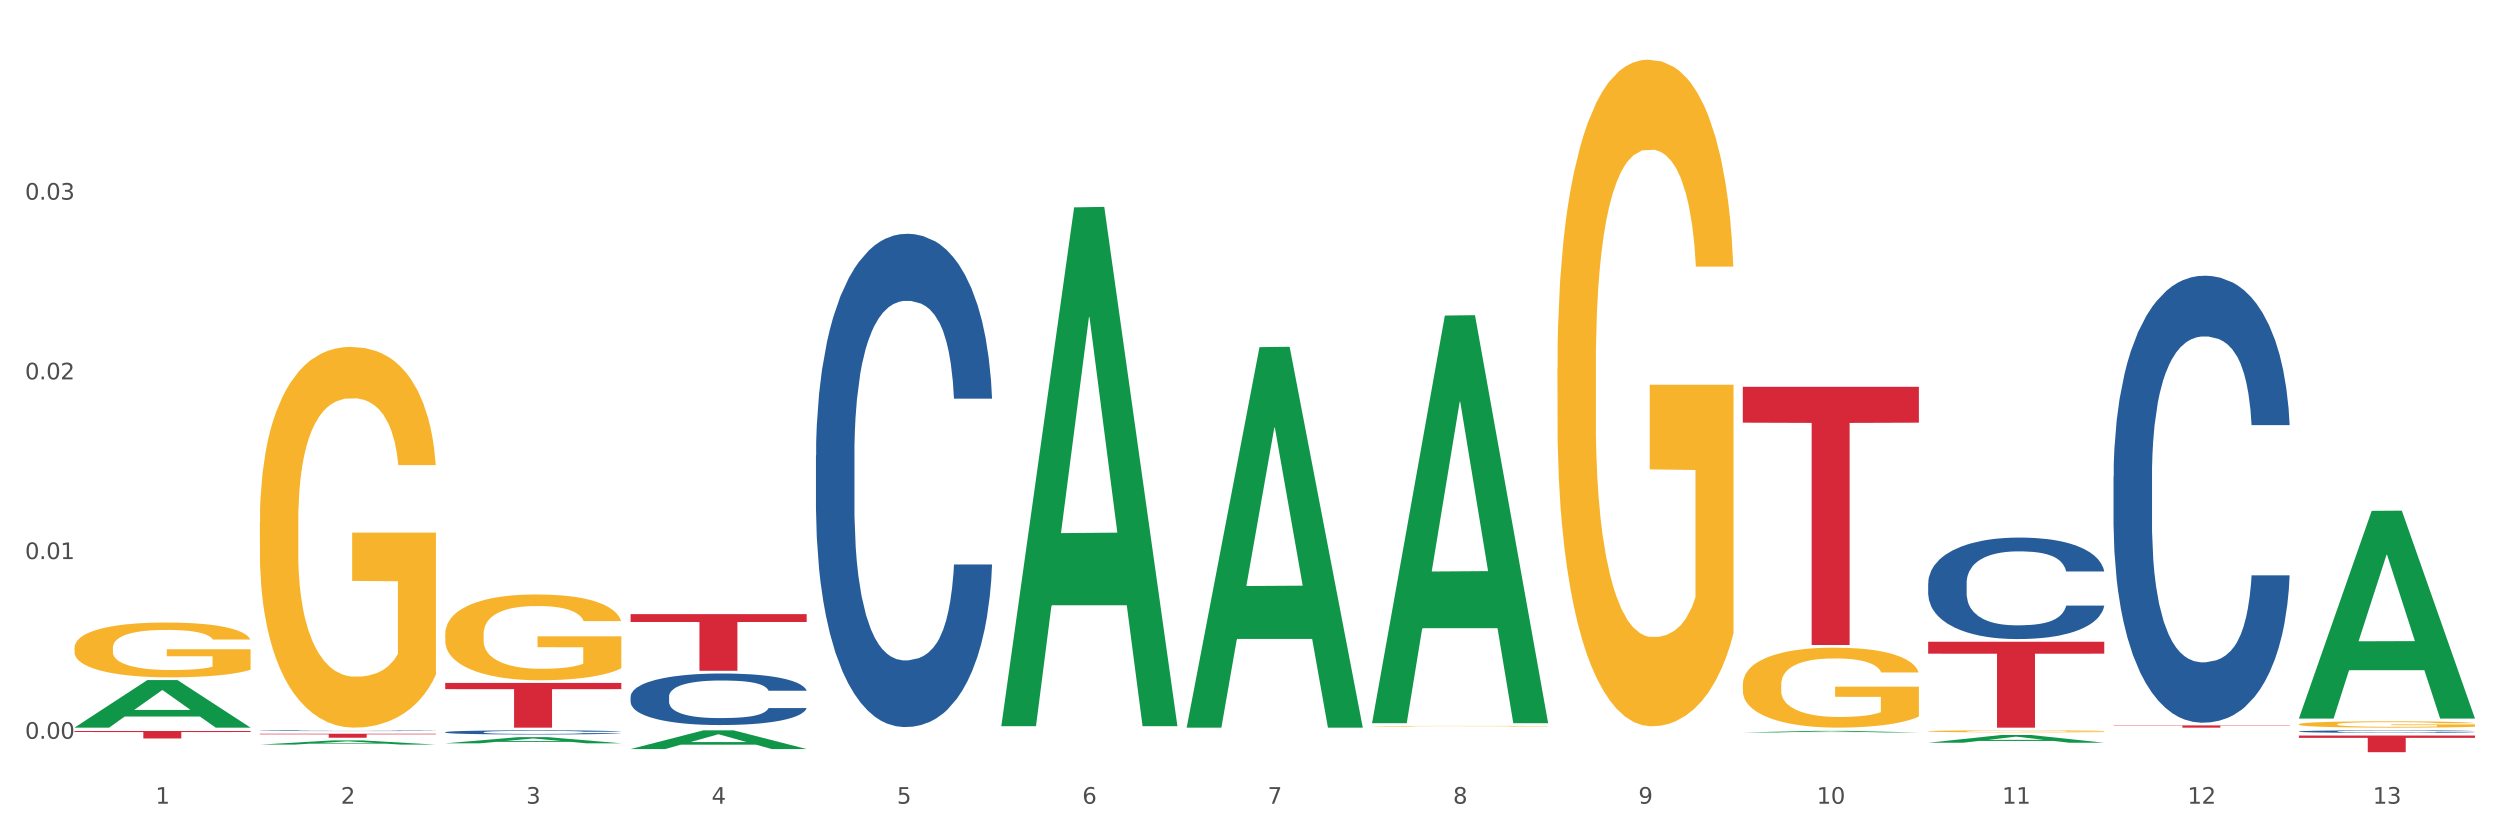
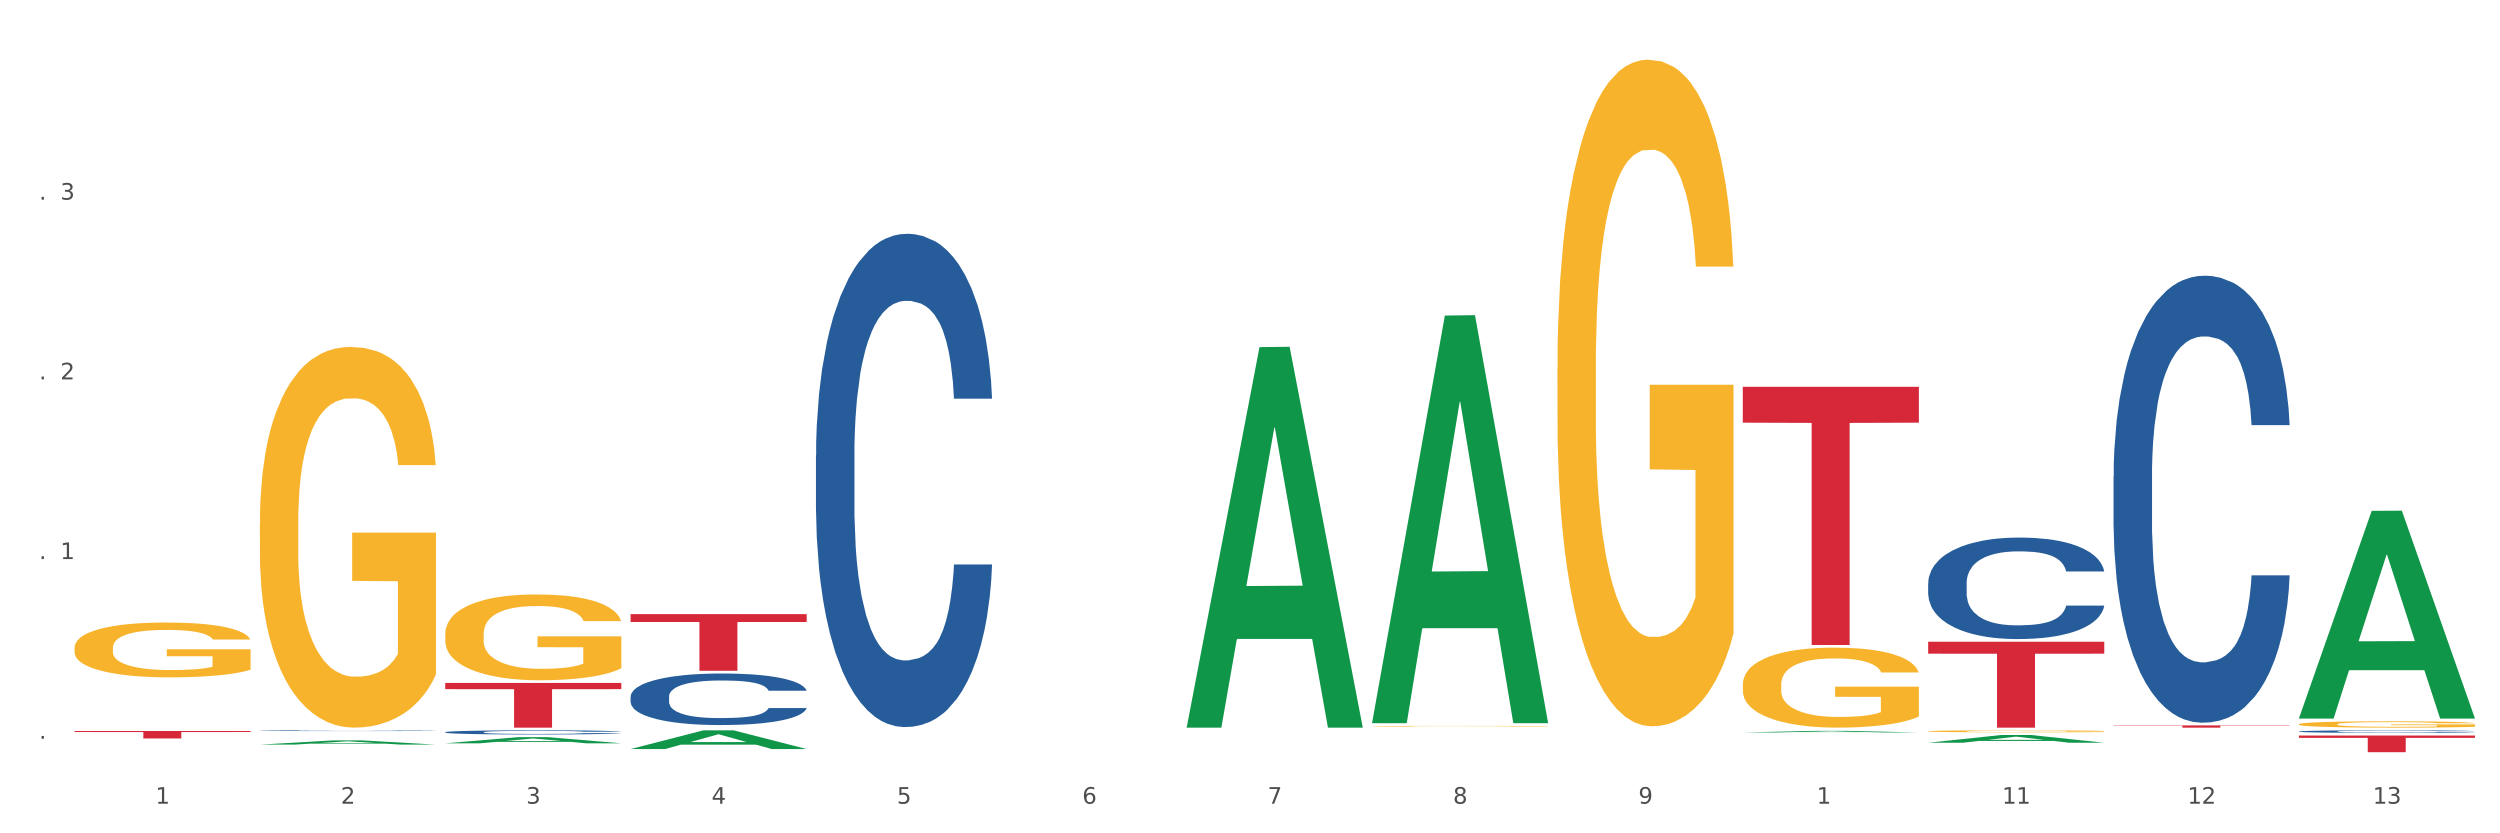
<svg xmlns="http://www.w3.org/2000/svg" xmlns:xlink="http://www.w3.org/1999/xlink" width="1080pt" height="360pt" viewBox="0 0 1080 360" version="1.1">
  <rect x="0" y="0" width="1080" height="360" fill="#333333" stroke="none" />
  <defs>
    <style type="text/css">*{stroke-linejoin: round; stroke-linecap: butt}</style>
  </defs>
  <g id="figure_1">
    <g id="patch_1">
      <path d="M 0 360  L 1080 360  L 1080 0  L 0 0  z " style="fill: #ffffff; stroke: #ffffff; stroke-linejoin: miter" />
    </g>
    <g id="axes_1">
      <g id="matplotlib.axis_1">
        <g id="xtick_1">
          <g id="text_1">
            <g style="fill: #4d4d4d" transform="translate(67.159 347.204) scale(0.096 -0.096)">
              <defs>
                <path id="DejaVuSans-31" d="M 794 531  L 1825 531  L 1825 4091  L 703 3866  L 703 4441  L 1819 4666  L 2450 4666  L 2450 531  L 3481 531  L 3481 0  L 794 0  L 794 531  z " transform="scale(0.016)" />
              </defs>
              <use xlink:href="#DejaVuSans-31" />
            </g>
          </g>
        </g>
        <g id="xtick_2">
          <g id="text_2">
            <g style="fill: #4d4d4d" transform="translate(147.238 347.204) scale(0.096 -0.096)">
              <defs>
                <path id="DejaVuSans-32" d="M 1228 531  L 3431 531  L 3431 0  L 469 0  L 469 531  Q 828 903 1448 1529  Q 2069 2156 2228 2338  Q 2531 2678 2651 2914  Q 2772 3150 2772 3378  Q 2772 3750 2511 3984  Q 2250 4219 1831 4219  Q 1534 4219 1204 4116  Q 875 4013 500 3803  L 500 4441  Q 881 4594 1212 4672  Q 1544 4750 1819 4750  Q 2544 4750 2975 4387  Q 3406 4025 3406 3419  Q 3406 3131 3298 2873  Q 3191 2616 2906 2266  Q 2828 2175 2409 1742  Q 1991 1309 1228 531  z " transform="scale(0.016)" />
              </defs>
              <use xlink:href="#DejaVuSans-32" />
            </g>
          </g>
        </g>
        <g id="xtick_3">
          <g id="text_3">
            <g style="fill: #4d4d4d" transform="translate(227.317 347.204) scale(0.096 -0.096)">
              <defs>
                <path id="DejaVuSans-33" d="M 2597 2516  Q 3050 2419 3304 2112  Q 3559 1806 3559 1356  Q 3559 666 3084 287  Q 2609 -91 1734 -91  Q 1441 -91 1130 -33  Q 819 25 488 141  L 488 750  Q 750 597 1062 519  Q 1375 441 1716 441  Q 2309 441 2620 675  Q 2931 909 2931 1356  Q 2931 1769 2642 2001  Q 2353 2234 1838 2234  L 1294 2234  L 1294 2753  L 1863 2753  Q 2328 2753 2575 2939  Q 2822 3125 2822 3475  Q 2822 3834 2567 4026  Q 2313 4219 1838 4219  Q 1578 4219 1281 4162  Q 984 4106 628 3988  L 628 4550  Q 988 4650 1302 4700  Q 1616 4750 1894 4750  Q 2613 4750 3031 4423  Q 3450 4097 3450 3541  Q 3450 3153 3228 2886  Q 3006 2619 2597 2516  z " transform="scale(0.016)" />
              </defs>
              <use xlink:href="#DejaVuSans-33" />
            </g>
          </g>
        </g>
        <g id="xtick_4">
          <g id="text_4">
            <g style="fill: #4d4d4d" transform="translate(307.396 347.204) scale(0.096 -0.096)">
              <defs>
                <path id="DejaVuSans-34" d="M 2419 4116  L 825 1625  L 2419 1625  L 2419 4116  z M 2253 4666  L 3047 4666  L 3047 1625  L 3713 1625  L 3713 1100  L 3047 1100  L 3047 0  L 2419 0  L 2419 1100  L 313 1100  L 313 1709  L 2253 4666  z " transform="scale(0.016)" />
              </defs>
              <use xlink:href="#DejaVuSans-34" />
            </g>
          </g>
        </g>
        <g id="xtick_5">
          <g id="text_5">
            <g style="fill: #4d4d4d" transform="translate(387.475 347.204) scale(0.096 -0.096)">
              <defs>
                <path id="DejaVuSans-35" d="M 691 4666  L 3169 4666  L 3169 4134  L 1269 4134  L 1269 2991  Q 1406 3038 1543 3061  Q 1681 3084 1819 3084  Q 2600 3084 3056 2656  Q 3513 2228 3513 1497  Q 3513 744 3044 326  Q 2575 -91 1722 -91  Q 1428 -91 1123 -41  Q 819 9 494 109  L 494 744  Q 775 591 1075 516  Q 1375 441 1709 441  Q 2250 441 2565 725  Q 2881 1009 2881 1497  Q 2881 1984 2565 2268  Q 2250 2553 1709 2553  Q 1456 2553 1204 2497  Q 953 2441 691 2322  L 691 4666  z " transform="scale(0.016)" />
              </defs>
              <use xlink:href="#DejaVuSans-35" />
            </g>
          </g>
        </g>
        <g id="xtick_6">
          <g id="text_6">
            <g style="fill: #4d4d4d" transform="translate(467.554 347.204) scale(0.096 -0.096)">
              <defs>
                <path id="DejaVuSans-36" d="M 2113 2584  Q 1688 2584 1439 2293  Q 1191 2003 1191 1497  Q 1191 994 1439 701  Q 1688 409 2113 409  Q 2538 409 2786 701  Q 3034 994 3034 1497  Q 3034 2003 2786 2293  Q 2538 2584 2113 2584  z M 3366 4563  L 3366 3988  Q 3128 4100 2886 4159  Q 2644 4219 2406 4219  Q 1781 4219 1451 3797  Q 1122 3375 1075 2522  Q 1259 2794 1537 2939  Q 1816 3084 2150 3084  Q 2853 3084 3261 2657  Q 3669 2231 3669 1497  Q 3669 778 3244 343  Q 2819 -91 2113 -91  Q 1303 -91 875 529  Q 447 1150 447 2328  Q 447 3434 972 4092  Q 1497 4750 2381 4750  Q 2619 4750 2861 4703  Q 3103 4656 3366 4563  z " transform="scale(0.016)" />
              </defs>
              <use xlink:href="#DejaVuSans-36" />
            </g>
          </g>
        </g>
        <g id="xtick_7">
          <g id="text_7">
            <g style="fill: #4d4d4d" transform="translate(547.634 347.204) scale(0.096 -0.096)">
              <defs>
                <path id="DejaVuSans-37" d="M 525 4666  L 3525 4666  L 3525 4397  L 1831 0  L 1172 0  L 2766 4134  L 525 4134  L 525 4666  z " transform="scale(0.016)" />
              </defs>
              <use xlink:href="#DejaVuSans-37" />
            </g>
          </g>
        </g>
        <g id="xtick_8">
          <g id="text_8">
            <g style="fill: #4d4d4d" transform="translate(627.713 347.204) scale(0.096 -0.096)">
              <defs>
                <path id="DejaVuSans-38" d="M 2034 2216  Q 1584 2216 1326 1975  Q 1069 1734 1069 1313  Q 1069 891 1326 650  Q 1584 409 2034 409  Q 2484 409 2743 651  Q 3003 894 3003 1313  Q 3003 1734 2745 1975  Q 2488 2216 2034 2216  z M 1403 2484  Q 997 2584 770 2862  Q 544 3141 544 3541  Q 544 4100 942 4425  Q 1341 4750 2034 4750  Q 2731 4750 3128 4425  Q 3525 4100 3525 3541  Q 3525 3141 3298 2862  Q 3072 2584 2669 2484  Q 3125 2378 3379 2068  Q 3634 1759 3634 1313  Q 3634 634 3220 271  Q 2806 -91 2034 -91  Q 1263 -91 848 271  Q 434 634 434 1313  Q 434 1759 690 2068  Q 947 2378 1403 2484  z M 1172 3481  Q 1172 3119 1398 2916  Q 1625 2713 2034 2713  Q 2441 2713 2670 2916  Q 2900 3119 2900 3481  Q 2900 3844 2670 4047  Q 2441 4250 2034 4250  Q 1625 4250 1398 4047  Q 1172 3844 1172 3481  z " transform="scale(0.016)" />
              </defs>
              <use xlink:href="#DejaVuSans-38" />
            </g>
          </g>
        </g>
        <g id="xtick_9">
          <g id="text_9">
            <g style="fill: #4d4d4d" transform="translate(707.792 347.204) scale(0.096 -0.096)">
              <defs>
                <path id="DejaVuSans-39" d="M 703 97  L 703 672  Q 941 559 1184 500  Q 1428 441 1663 441  Q 2288 441 2617 861  Q 2947 1281 2994 2138  Q 2813 1869 2534 1725  Q 2256 1581 1919 1581  Q 1219 1581 811 2004  Q 403 2428 403 3163  Q 403 3881 828 4315  Q 1253 4750 1959 4750  Q 2769 4750 3195 4129  Q 3622 3509 3622 2328  Q 3622 1225 3098 567  Q 2575 -91 1691 -91  Q 1453 -91 1209 -44  Q 966 3 703 97  z M 1959 2075  Q 2384 2075 2632 2365  Q 2881 2656 2881 3163  Q 2881 3666 2632 3958  Q 2384 4250 1959 4250  Q 1534 4250 1286 3958  Q 1038 3666 1038 3163  Q 1038 2656 1286 2365  Q 1534 2075 1959 2075  z " transform="scale(0.016)" />
              </defs>
              <use xlink:href="#DejaVuSans-39" />
            </g>
          </g>
        </g>
        <g id="xtick_10">
          <g id="text_10">
            <g style="fill: #4d4d4d" transform="translate(784.817 347.204) scale(0.096 -0.096)">
              <defs>
-                 <path id="DejaVuSans-30" d="M 2034 4250  Q 1547 4250 1301 3770  Q 1056 3291 1056 2328  Q 1056 1369 1301 889  Q 1547 409 2034 409  Q 2525 409 2770 889  Q 3016 1369 3016 2328  Q 3016 3291 2770 3770  Q 2525 4250 2034 4250  z M 2034 4750  Q 2819 4750 3233 4129  Q 3647 3509 3647 2328  Q 3647 1150 3233 529  Q 2819 -91 2034 -91  Q 1250 -91 836 529  Q 422 1150 422 2328  Q 422 3509 836 4129  Q 1250 4750 2034 4750  z " transform="scale(0.016)" />
-               </defs>
+                 </defs>
              <use xlink:href="#DejaVuSans-31" />
              <use xlink:href="#DejaVuSans-30" transform="translate(63.623 0)" />
            </g>
          </g>
        </g>
        <g id="xtick_11">
          <g id="text_11">
            <g style="fill: #4d4d4d" transform="translate(864.896 347.204) scale(0.096 -0.096)">
              <use xlink:href="#DejaVuSans-31" />
              <use xlink:href="#DejaVuSans-31" transform="translate(63.623 0)" />
            </g>
          </g>
        </g>
        <g id="xtick_12">
          <g id="text_12">
            <g style="fill: #4d4d4d" transform="translate(944.975 347.204) scale(0.096 -0.096)">
              <use xlink:href="#DejaVuSans-31" />
              <use xlink:href="#DejaVuSans-32" transform="translate(63.623 0)" />
            </g>
          </g>
        </g>
        <g id="xtick_13">
          <g id="text_13">
            <g style="fill: #4d4d4d" transform="translate(1025.054 347.204) scale(0.096 -0.096)">
              <use xlink:href="#DejaVuSans-31" />
              <use xlink:href="#DejaVuSans-33" transform="translate(63.623 0)" />
            </g>
          </g>
        </g>
        <g id="xtick_14" />
        <g id="xtick_15" />
        <g id="xtick_16" />
        <g id="xtick_17" />
        <g id="xtick_18" />
        <g id="xtick_19" />
        <g id="xtick_20" />
        <g id="xtick_21" />
        <g id="xtick_22" />
        <g id="xtick_23" />
        <g id="xtick_24" />
        <g id="xtick_25" />
      </g>
      <g id="matplotlib.axis_2">
        <g id="ytick_1">
          <g id="text_14">
            <g style="fill: #4d4d4d" transform="translate(10.8 319.147) scale(0.096 -0.096)">
              <defs>
                <path id="DejaVuSans-2e" d="M 684 794  L 1344 794  L 1344 0  L 684 0  L 684 794  z " transform="scale(0.016)" />
              </defs>
              <use xlink:href="#DejaVuSans-30" />
              <use xlink:href="#DejaVuSans-2e" transform="translate(63.623 0)" />
              <use xlink:href="#DejaVuSans-30" transform="translate(95.41 0)" />
              <use xlink:href="#DejaVuSans-30" transform="translate(159.033 0)" />
            </g>
          </g>
        </g>
        <g id="ytick_2">
          <g id="text_15">
            <g style="fill: #4d4d4d" transform="translate(10.8 241.517) scale(0.096 -0.096)">
              <use xlink:href="#DejaVuSans-30" />
              <use xlink:href="#DejaVuSans-2e" transform="translate(63.623 0)" />
              <use xlink:href="#DejaVuSans-30" transform="translate(95.41 0)" />
              <use xlink:href="#DejaVuSans-31" transform="translate(159.033 0)" />
            </g>
          </g>
        </g>
        <g id="ytick_3">
          <g id="text_16">
            <g style="fill: #4d4d4d" transform="translate(10.8 163.888) scale(0.096 -0.096)">
              <use xlink:href="#DejaVuSans-30" />
              <use xlink:href="#DejaVuSans-2e" transform="translate(63.623 0)" />
              <use xlink:href="#DejaVuSans-30" transform="translate(95.41 0)" />
              <use xlink:href="#DejaVuSans-32" transform="translate(159.033 0)" />
            </g>
          </g>
        </g>
        <g id="ytick_4">
          <g id="text_17">
            <g style="fill: #4d4d4d" transform="translate(10.8 86.258) scale(0.096 -0.096)">
              <use xlink:href="#DejaVuSans-30" />
              <use xlink:href="#DejaVuSans-2e" transform="translate(63.623 0)" />
              <use xlink:href="#DejaVuSans-30" transform="translate(95.41 0)" />
              <use xlink:href="#DejaVuSans-33" transform="translate(159.033 0)" />
            </g>
          </g>
        </g>
        <g id="ytick_5" />
        <g id="ytick_6" />
        <g id="ytick_7" />
        <g id="ytick_8" />
      </g>
      <g id="PolyCollection_1">
-         <path d="M 32.175 314.302  L 32.253 314.283  L 63.625 293.8  L 76.644 293.781  L 108.25 314.341  L 93.192 314.341  L 86.369 309.553  L 53.978 309.553  L 53.743 309.63  L 47.155 314.341  L 32.175 314.341  L 32.175 314.302  L 58.056 306.696  L 82.291 306.676  L 70.291 298.163  L 70.134 298.124  L 69.977 298.182  L 57.978 306.676  L 58.056 306.696  L 32.175 314.302  z " clip-path="url(#pfeb7516b46)" style="fill: #109648" />
        <path d="M 352.492 196.747  L 352.582 196.552  L 352.582 191.103  L 352.851 183.707  L 353.84 170.084  L 355.099 159.769  L 357.258 147.702  L 358.427 142.642  L 359.955 136.998  L 363.103 127.851  L 366.699 120.066  L 369.217 115.784  L 371.106 113.06  L 375.332 108.194  L 377.76 106.053  L 380.278 104.302  L 382.436 103.134  L 386.033 101.772  L 388.911 101.188  L 392.238 100.993  L 395.025 101.188  L 398.712 101.966  L 404.108 104.302  L 406.176 105.664  L 408.963 108  L 411.841 111.114  L 414.179 114.227  L 416.877 118.704  L 419.664 124.542  L 422.362 131.938  L 424.25 138.75  L 425.779 145.951  L 427.128 154.709  L 428.117 164.245  L 428.567 172.224  L 412.111 172.224  L 411.661 165.024  L 410.762 157.239  L 409.863 151.984  L 408.874 147.702  L 407.345 142.837  L 405.996 139.723  L 403.748 136.025  L 401.68 133.69  L 399.971 132.327  L 397.903 131.159  L 393.497 129.992  L 390.349 129.992  L 388.371 130.381  L 385.943 131.354  L 383.875 132.716  L 381.447 135.052  L 379.559 137.582  L 377.67 140.891  L 376.591 143.226  L 374.972 147.508  L 373.893 151.011  L 372.455 157.044  L 371.645 161.326  L 370.207 172.419  L 369.577 180.593  L 369.307 186.237  L 369.127 192.465  L 369.127 222.826  L 369.667 236.449  L 370.117 242.288  L 370.836 248.905  L 372.185 257.468  L 374.163 265.837  L 376.231 271.87  L 377.94 275.568  L 379.559 278.293  L 381.177 280.434  L 383.155 282.38  L 384.774 283.548  L 387.202 284.715  L 390.08 285.299  L 392.328 285.299  L 396.914 284.326  L 398.982 283.353  L 400.96 281.991  L 403.118 279.85  L 404.827 277.514  L 405.816 275.763  L 407.435 272.065  L 408.694 268.173  L 409.773 263.696  L 410.492 259.804  L 411.302 253.965  L 411.931 247.348  L 412.111 243.845  L 428.567 243.845  L 428.207 250.851  L 427.578 257.663  L 426.319 266.81  L 425.33 272.065  L 423.801 278.488  L 422.182 283.937  L 419.934 289.97  L 417.866 294.446  L 415.708 298.339  L 413.37 301.842  L 409.143 306.708  L 407.615 308.07  L 404.377 310.405  L 401.86 311.768  L 398.173 313.13  L 394.396 313.909  L 390.439 314.103  L 386.932 313.714  L 383.066 312.546  L 380.638 311.378  L 377.94 309.627  L 374.793 306.902  L 371.825 303.594  L 369.038 299.701  L 366.43 295.225  L 364.002 290.165  L 360.854 281.796  L 358.516 273.622  L 356.808 266.032  L 355.639 259.609  L 354.47 251.435  L 353.84 245.791  L 352.851 232.168  L 352.492 219.517  L 352.492 196.747  z " clip-path="url(#pfeb7516b46)" style="fill: #255c99" />
        <path d="M 832.967 251.931  L 833.056 251.891  L 833.056 250.77  L 833.326 249.248  L 834.315 246.445  L 835.574 244.323  L 837.732 241.84  L 838.901 240.799  L 840.43 239.638  L 843.577 237.756  L 847.174 236.154  L 849.692 235.273  L 851.581 234.712  L 855.807 233.711  L 858.235 233.271  L 860.753 232.91  L 862.911 232.67  L 866.508 232.39  L 869.385 232.27  L 872.713 232.23  L 875.5 232.27  L 879.187 232.43  L 884.583 232.91  L 886.651 233.191  L 889.438 233.671  L 892.316 234.312  L 894.654 234.953  L 897.352 235.874  L 900.139 237.075  L 902.837 238.597  L 904.725 239.998  L 906.254 241.48  L 907.603 243.282  L 908.592 245.244  L 909.042 246.885  L 892.586 246.885  L 892.136 245.404  L 891.237 243.802  L 890.338 242.721  L 889.348 241.84  L 887.82 240.839  L 886.471 240.198  L 884.223 239.437  L 882.155 238.957  L 880.446 238.677  L 878.378 238.436  L 873.972 238.196  L 870.824 238.196  L 868.846 238.276  L 866.418 238.476  L 864.35 238.757  L 861.922 239.237  L 860.033 239.758  L 858.145 240.439  L 857.066 240.919  L 855.447 241.8  L 854.368 242.521  L 852.929 243.762  L 852.12 244.643  L 850.681 246.925  L 850.052 248.607  L 849.782 249.768  L 849.602 251.05  L 849.602 257.297  L 850.142 260.1  L 850.591 261.301  L 851.311 262.662  L 852.66 264.424  L 854.638 266.146  L 856.706 267.387  L 858.415 268.148  L 860.033 268.709  L 861.652 269.149  L 863.63 269.55  L 865.249 269.79  L 867.677 270.03  L 870.554 270.15  L 872.803 270.15  L 877.389 269.95  L 879.457 269.75  L 881.435 269.47  L 883.593 269.029  L 885.302 268.549  L 886.291 268.188  L 887.91 267.427  L 889.169 266.626  L 890.248 265.706  L 890.967 264.905  L 891.776 263.703  L 892.406 262.342  L 892.586 261.621  L 909.042 261.621  L 908.682 263.063  L 908.053 264.464  L 906.794 266.346  L 905.804 267.427  L 904.276 268.749  L 902.657 269.87  L 900.409 271.111  L 898.341 272.032  L 896.183 272.833  L 893.845 273.554  L 889.618 274.555  L 888.09 274.835  L 884.852 275.316  L 882.334 275.596  L 878.648 275.876  L 874.871 276.037  L 870.914 276.077  L 867.407 275.997  L 863.54 275.756  L 861.113 275.516  L 858.415 275.156  L 855.268 274.595  L 852.3 273.914  L 849.512 273.113  L 846.905 272.192  L 844.477 271.151  L 841.329 269.429  L 838.991 267.748  L 837.283 266.186  L 836.114 264.865  L 834.945 263.183  L 834.315 262.022  L 833.326 259.219  L 832.967 256.616  L 832.967 251.931  z " clip-path="url(#pfeb7516b46)" style="fill: #255c99" />
        <path d="M 913.046 205.871  L 913.136 205.695  L 913.136 200.756  L 913.405 194.055  L 914.395 181.709  L 915.653 172.362  L 917.812 161.427  L 918.981 156.842  L 920.509 151.727  L 923.657 143.438  L 927.254 136.384  L 929.771 132.504  L 931.66 130.035  L 935.886 125.626  L 938.314 123.686  L 940.832 122.098  L 942.99 121.04  L 946.587 119.806  L 949.465 119.276  L 952.792 119.1  L 955.579 119.276  L 959.266 119.982  L 964.662 122.098  L 966.73 123.333  L 969.518 125.449  L 972.395 128.271  L 974.733 131.093  L 977.431 135.149  L 980.218 140.44  L 982.916 147.142  L 984.805 153.315  L 986.333 159.84  L 987.682 167.776  L 988.671 176.418  L 989.121 183.649  L 972.665 183.649  L 972.215 177.124  L 971.316 170.069  L 970.417 165.307  L 969.428 161.427  L 967.899 157.018  L 966.55 154.196  L 964.302 150.846  L 962.234 148.729  L 960.525 147.495  L 958.457 146.436  L 954.051 145.378  L 950.903 145.378  L 948.925 145.731  L 946.497 146.613  L 944.429 147.847  L 942.001 149.964  L 940.113 152.256  L 938.224 155.255  L 937.145 157.371  L 935.527 161.251  L 934.447 164.426  L 933.009 169.893  L 932.199 173.773  L 930.761 183.826  L 930.131 191.233  L 929.861 196.347  L 929.681 201.991  L 929.681 229.504  L 930.221 241.849  L 930.671 247.14  L 931.39 253.136  L 932.739 260.896  L 934.717 268.48  L 936.785 273.947  L 938.494 277.298  L 940.113 279.767  L 941.731 281.707  L 943.71 283.471  L 945.328 284.529  L 947.756 285.587  L 950.634 286.116  L 952.882 286.116  L 957.468 285.235  L 959.536 284.353  L 961.514 283.118  L 963.673 281.178  L 965.381 279.062  L 966.37 277.475  L 967.989 274.124  L 969.248 270.596  L 970.327 266.54  L 971.046 263.013  L 971.856 257.722  L 972.485 251.726  L 972.665 248.551  L 989.121 248.551  L 988.761 254.9  L 988.132 261.073  L 986.873 269.362  L 985.884 274.124  L 984.355 279.944  L 982.736 284.882  L 980.488 290.349  L 978.42 294.406  L 976.262 297.933  L 973.924 301.107  L 969.697 305.516  L 968.169 306.751  L 964.931 308.867  L 962.414 310.102  L 958.727 311.336  L 954.95 312.042  L 950.993 312.218  L 947.486 311.866  L 943.62 310.807  L 941.192 309.749  L 938.494 308.162  L 935.347 305.693  L 932.379 302.695  L 929.592 299.167  L 926.984 295.111  L 924.556 290.526  L 921.409 282.942  L 919.071 275.535  L 917.362 268.656  L 916.193 262.836  L 915.024 255.429  L 914.395 250.315  L 913.405 237.969  L 913.046 226.506  L 913.046 205.871  z " clip-path="url(#pfeb7516b46)" style="fill: #255c99" />
        <path d="M 993.125 315.993  L 993.215 315.992  L 993.215 315.964  L 993.485 315.925  L 994.474 315.855  L 995.733 315.802  L 997.891 315.74  L 999.06 315.714  L 1000.588 315.685  L 1003.736 315.638  L 1007.333 315.598  L 1009.851 315.576  L 1011.739 315.562  L 1015.965 315.537  L 1018.393 315.526  L 1020.911 315.517  L 1023.069 315.51  L 1026.666 315.503  L 1029.544 315.5  L 1032.871 315.499  L 1035.659 315.5  L 1039.345 315.504  L 1044.741 315.517  L 1046.809 315.524  L 1049.597 315.536  L 1052.474 315.552  L 1054.812 315.568  L 1057.51 315.591  L 1060.298 315.621  L 1062.995 315.659  L 1064.884 315.694  L 1066.412 315.731  L 1067.761 315.776  L 1068.75 315.825  L 1069.2 315.866  L 1052.744 315.866  L 1052.294 315.829  L 1051.395 315.789  L 1050.496 315.762  L 1049.507 315.74  L 1047.978 315.715  L 1046.629 315.699  L 1044.381 315.68  L 1042.313 315.668  L 1040.604 315.661  L 1038.536 315.655  L 1034.13 315.649  L 1030.983 315.649  L 1029.004 315.651  L 1026.576 315.656  L 1024.508 315.663  L 1022.08 315.675  L 1020.192 315.688  L 1018.303 315.705  L 1017.224 315.717  L 1015.606 315.739  L 1014.527 315.757  L 1013.088 315.788  L 1012.278 315.81  L 1010.84 315.867  L 1010.21 315.909  L 1009.94 315.938  L 1009.761 315.971  L 1009.761 316.127  L 1010.3 316.197  L 1010.75 316.227  L 1011.469 316.261  L 1012.818 316.305  L 1014.796 316.348  L 1016.865 316.379  L 1018.573 316.399  L 1020.192 316.413  L 1021.81 316.424  L 1023.789 316.434  L 1025.407 316.44  L 1027.835 316.446  L 1030.713 316.449  L 1032.961 316.449  L 1037.547 316.444  L 1039.615 316.439  L 1041.594 316.432  L 1043.752 316.421  L 1045.46 316.409  L 1046.449 316.4  L 1048.068 316.38  L 1049.327 316.36  L 1050.406 316.337  L 1051.125 316.317  L 1051.935 316.287  L 1052.564 316.253  L 1052.744 316.235  L 1069.2 316.235  L 1068.84 316.271  L 1068.211 316.306  L 1066.952 316.353  L 1065.963 316.38  L 1064.434 316.414  L 1062.815 316.442  L 1060.567 316.473  L 1058.499 316.496  L 1056.341 316.516  L 1054.003 316.534  L 1049.777 316.559  L 1048.248 316.566  L 1045.011 316.578  L 1042.493 316.585  L 1038.806 316.592  L 1035.029 316.596  L 1031.072 316.597  L 1027.565 316.595  L 1023.699 316.589  L 1021.271 316.583  L 1018.573 316.574  L 1015.426 316.56  L 1012.458 316.543  L 1009.671 316.523  L 1007.063 316.5  L 1004.635 316.474  L 1001.488 316.431  L 999.15 316.389  L 997.441 316.349  L 996.272 316.316  L 995.103 316.274  L 994.474 316.245  L 993.485 316.175  L 993.125 316.11  L 993.125 315.993  z " clip-path="url(#pfeb7516b46)" style="fill: #255c99" />
        <path d="M 112.254 315.647  L 112.344 315.646  L 112.344 315.638  L 112.614 315.627  L 113.603 315.606  L 114.862 315.59  L 117.02 315.571  L 118.189 315.564  L 119.718 315.555  L 122.865 315.541  L 126.462 315.529  L 128.98 315.522  L 130.868 315.518  L 135.095 315.511  L 137.523 315.507  L 140.04 315.505  L 142.199 315.503  L 145.796 315.501  L 148.673 315.5  L 152 315.499  L 154.788 315.5  L 158.475 315.501  L 163.87 315.505  L 165.938 315.507  L 168.726 315.51  L 171.604 315.515  L 173.942 315.52  L 176.639 315.527  L 179.427 315.536  L 182.125 315.547  L 184.013 315.558  L 185.542 315.569  L 186.891 315.582  L 187.88 315.597  L 188.329 315.609  L 171.873 315.609  L 171.424 315.598  L 170.525 315.586  L 169.625 315.578  L 168.636 315.571  L 167.107 315.564  L 165.759 315.559  L 163.51 315.553  L 161.442 315.55  L 159.734 315.548  L 157.665 315.546  L 153.259 315.544  L 150.112 315.544  L 148.134 315.545  L 145.706 315.546  L 143.637 315.548  L 141.209 315.552  L 139.321 315.556  L 137.433 315.561  L 136.354 315.564  L 134.735 315.571  L 133.656 315.576  L 132.217 315.586  L 131.408 315.592  L 129.969 315.609  L 129.34 315.622  L 129.07 315.631  L 128.89 315.64  L 128.89 315.687  L 129.43 315.708  L 129.879 315.717  L 130.599 315.727  L 131.947 315.74  L 133.926 315.753  L 135.994 315.762  L 137.702 315.768  L 139.321 315.772  L 140.94 315.776  L 142.918 315.779  L 144.537 315.78  L 146.965 315.782  L 149.842 315.783  L 152.09 315.783  L 156.676 315.782  L 158.745 315.78  L 160.723 315.778  L 162.881 315.775  L 164.59 315.771  L 165.579 315.768  L 167.197 315.763  L 168.456 315.757  L 169.535 315.75  L 170.255 315.744  L 171.064 315.735  L 171.694 315.725  L 171.873 315.719  L 188.329 315.719  L 187.97 315.73  L 187.34 315.741  L 186.081 315.755  L 185.092 315.763  L 183.563 315.773  L 181.945 315.781  L 179.697 315.79  L 177.628 315.797  L 175.47 315.803  L 173.132 315.808  L 168.906 315.816  L 167.377 315.818  L 164.14 315.822  L 161.622 315.824  L 157.935 315.826  L 154.158 315.827  L 150.202 315.827  L 146.695 315.827  L 142.828 315.825  L 140.4 315.823  L 137.702 315.82  L 134.555 315.816  L 131.588 315.811  L 128.8 315.805  L 126.192 315.798  L 123.764 315.791  L 120.617 315.778  L 118.279 315.765  L 116.57 315.753  L 115.401 315.744  L 114.232 315.731  L 113.603 315.722  L 112.614 315.701  L 112.254 315.682  L 112.254 315.647  z " clip-path="url(#pfeb7516b46)" style="fill: #255c99" />
        <path d="M 32.175 315.788  L 108.25 315.788  L 108.25 316.238  L 78.325 316.241  L 78.325 319.026  L 61.92 319.026  L 61.92 316.241  L 32.175 316.238  L 32.175 315.791  L 32.175 315.788  z " clip-path="url(#pfeb7516b46)" style="fill: #d62839" />
-         <path d="M 112.254 316.986  L 188.329 316.986  L 188.329 317.225  L 158.404 317.227  L 158.404 318.704  L 141.999 318.704  L 141.999 317.227  L 112.254 317.225  L 112.254 316.988  L 112.254 316.986  z " clip-path="url(#pfeb7516b46)" style="fill: #d62839" />
        <path d="M 192.333 295.035  L 268.408 295.035  L 268.408 297.718  L 238.483 297.736  L 238.483 314.341  L 222.078 314.341  L 222.078 297.736  L 192.333 297.718  L 192.333 295.053  L 192.333 295.035  z " clip-path="url(#pfeb7516b46)" style="fill: #d62839" />
        <path d="M 272.412 265.293  L 348.488 265.293  L 348.488 268.697  L 318.562 268.72  L 318.562 289.794  L 302.157 289.794  L 302.157 268.72  L 272.412 268.697  L 272.412 265.316  L 272.412 265.293  z " clip-path="url(#pfeb7516b46)" style="fill: #d62839" />
        <path d="M 752.887 167.095  L 828.963 167.095  L 828.963 182.595  L 799.037 182.7  L 799.037 278.63  L 782.632 278.63  L 782.632 182.7  L 752.887 182.595  L 752.887 167.2  L 752.887 167.095  z " clip-path="url(#pfeb7516b46)" style="fill: #d62839" />
        <path d="M 832.967 277.236  L 909.042 277.236  L 909.042 282.392  L 879.116 282.427  L 879.116 314.341  L 862.712 314.341  L 862.712 282.427  L 832.967 282.392  L 832.967 277.27  L 832.967 277.236  z " clip-path="url(#pfeb7516b46)" style="fill: #d62839" />
        <path d="M 913.046 313.377  L 989.121 313.377  L 989.121 313.511  L 959.196 313.512  L 959.196 314.341  L 942.791 314.341  L 942.791 313.512  L 913.046 313.511  L 913.046 313.378  L 913.046 313.377  z " clip-path="url(#pfeb7516b46)" style="fill: #d62839" />
        <path d="M 993.125 317.756  L 1069.2 317.756  L 1069.2 318.756  L 1039.275 318.762  L 1039.275 324.95  L 1022.87 324.95  L 1022.87 318.762  L 993.125 318.756  L 993.125 317.763  L 993.125 317.756  z " clip-path="url(#pfeb7516b46)" style="fill: #d62839" />
        <path d="M 272.412 300.959  L 272.502 300.938  L 272.502 300.369  L 272.772 299.596  L 273.761 298.172  L 275.02 297.095  L 277.178 295.834  L 278.347 295.305  L 279.876 294.715  L 283.023 293.759  L 286.62 292.946  L 289.138 292.498  L 291.027 292.214  L 295.253 291.705  L 297.681 291.481  L 300.199 291.298  L 302.357 291.176  L 305.954 291.034  L 308.831 290.973  L 312.159 290.953  L 314.946 290.973  L 318.633 291.054  L 324.028 291.298  L 326.097 291.441  L 328.884 291.685  L 331.762 292.01  L 334.1 292.336  L 336.798 292.803  L 339.585 293.413  L 342.283 294.186  L 344.171 294.898  L 345.7 295.651  L 347.049 296.566  L 348.038 297.562  L 348.488 298.396  L 332.032 298.396  L 331.582 297.644  L 330.683 296.83  L 329.784 296.281  L 328.794 295.834  L 327.266 295.325  L 325.917 295  L 323.669 294.613  L 321.601 294.369  L 319.892 294.227  L 317.824 294.105  L 313.418 293.983  L 310.27 293.983  L 308.292 294.024  L 305.864 294.125  L 303.796 294.268  L 301.368 294.512  L 299.479 294.776  L 297.591 295.122  L 296.512 295.366  L 294.893 295.813  L 293.814 296.179  L 292.375 296.81  L 291.566 297.257  L 290.127 298.416  L 289.498 299.271  L 289.228 299.86  L 289.048 300.511  L 289.048 303.684  L 289.588 305.107  L 290.037 305.718  L 290.757 306.409  L 292.106 307.304  L 294.084 308.178  L 296.152 308.809  L 297.861 309.195  L 299.479 309.48  L 301.098 309.704  L 303.076 309.907  L 304.695 310.029  L 307.123 310.151  L 310 310.212  L 312.249 310.212  L 316.835 310.11  L 318.903 310.009  L 320.881 309.866  L 323.039 309.643  L 324.748 309.399  L 325.737 309.216  L 327.356 308.829  L 328.615 308.422  L 329.694 307.955  L 330.413 307.548  L 331.222 306.938  L 331.852 306.246  L 332.032 305.88  L 348.488 305.88  L 348.128 306.612  L 347.498 307.324  L 346.24 308.28  L 345.25 308.829  L 343.722 309.5  L 342.103 310.07  L 339.855 310.7  L 337.787 311.168  L 335.629 311.575  L 333.291 311.941  L 329.064 312.449  L 327.535 312.592  L 324.298 312.836  L 321.78 312.978  L 318.094 313.12  L 314.317 313.202  L 310.36 313.222  L 306.853 313.181  L 302.986 313.059  L 300.558 312.937  L 297.861 312.754  L 294.713 312.47  L 291.746 312.124  L 288.958 311.717  L 286.351 311.249  L 283.923 310.721  L 280.775 309.846  L 278.437 308.992  L 276.729 308.199  L 275.56 307.528  L 274.391 306.673  L 273.761 306.084  L 272.772 304.66  L 272.412 303.338  L 272.412 300.959  z " clip-path="url(#pfeb7516b46)" style="fill: #255c99" />
        <path d="M 993.125 312.869  L 993.215 312.867  L 993.215 312.777  L 993.394 312.699  L 994.292 312.512  L 995.64 312.357  L 996.628 312.275  L 997.616 312.207  L 998.783 312.14  L 1000.22 312.07  L 1002.825 311.968  L 1004.442 311.915  L 1006.418 311.86  L 1010.01 311.78  L 1012.615 311.735  L 1015.31 311.698  L 1019.711 311.653  L 1022.585 311.633  L 1025.639 311.618  L 1029.321 311.608  L 1032.105 311.605  L 1038.213 311.613  L 1043.422 311.635  L 1045.937 311.653  L 1049.171 311.683  L 1050.877 311.703  L 1053.662 311.743  L 1056.536 311.795  L 1058.512 311.84  L 1061.476 311.925  L 1063.721 312.01  L 1065.787 312.115  L 1066.865 312.187  L 1067.673 312.255  L 1068.392 312.332  L 1069.11 312.455  L 1052.943 312.455  L 1052.314 312.367  L 1051.326 312.285  L 1049.889 312.205  L 1048.632 312.155  L 1046.476 312.092  L 1044.5 312.052  L 1042.434 312.022  L 1039.92 311.997  L 1037.944 311.985  L 1035.159 311.975  L 1029.68 311.978  L 1025.998 311.997  L 1023.483 312.022  L 1021.866 312.045  L 1020.429 312.07  L 1018.813 312.105  L 1016.926 312.157  L 1015.579 312.205  L 1014.232 312.265  L 1013.154 312.325  L 1012.166 312.395  L 1011.358 312.47  L 1010.729 312.547  L 1010.19 312.642  L 1009.741 312.799  L 1009.741 313.142  L 1009.921 313.219  L 1010.37 313.321  L 1010.909 313.399  L 1011.807 313.491  L 1012.615 313.554  L 1014.142 313.644  L 1015.849 313.719  L 1017.196 313.766  L 1018.543 313.806  L 1020.878 313.861  L 1023.483 313.906  L 1025.728 313.933  L 1028.782 313.958  L 1030.848 313.968  L 1032.644 313.973  L 1037.045 313.973  L 1040.189 313.966  L 1043.692 313.948  L 1046.386 313.926  L 1048.632 313.898  L 1051.147 313.853  L 1052.763 313.811  L 1052.763 313.289  L 1033.004 313.286  L 1033.004 312.939  L 1069.2 312.939  L 1069.2 313.958  L 1067.673 314.011  L 1065.967 314.058  L 1064.17 314.101  L 1061.476 314.153  L 1058.242 314.203  L 1055.368 314.238  L 1052.314 314.268  L 1048.722 314.296  L 1044.051 314.321  L 1041.177 314.331  L 1037.584 314.338  L 1033.363 314.341  L 1029.68 314.336  L 1026.088 314.323  L 1022.315 314.301  L 1018.633 314.268  L 1015.849 314.236  L 1013.064 314.196  L 1010.1 314.143  L 1007.765 314.093  L 1005.969 314.048  L 1003.993 313.991  L 1001.837 313.916  L 1000.22 313.848  L 998.783 313.778  L 997.256 313.689  L 996.179 313.611  L 995.101 313.514  L 994.472 313.441  L 993.754 313.329  L 993.215 313.172  L 993.125 312.869  z " clip-path="url(#pfeb7516b46)" style="fill: #f7b32b" />
        <path d="M 32.175 279.881  L 32.265 279.86  L 32.265 279.081  L 32.444 278.41  L 33.343 276.788  L 34.69 275.447  L 35.678 274.733  L 36.666 274.149  L 37.833 273.565  L 39.271 272.959  L 41.875 272.073  L 43.492 271.618  L 45.468 271.142  L 49.061 270.45  L 51.665 270.061  L 54.36 269.736  L 58.761 269.347  L 61.635 269.174  L 64.689 269.044  L 68.371 268.958  L 71.156 268.936  L 77.263 269.001  L 82.473 269.196  L 84.988 269.347  L 88.221 269.607  L 89.927 269.78  L 92.712 270.126  L 95.586 270.58  L 97.562 270.969  L 100.526 271.705  L 102.771 272.44  L 104.837 273.349  L 105.915 273.976  L 106.723 274.56  L 107.442 275.231  L 108.16 276.291  L 91.993 276.291  L 91.365 275.533  L 90.377 274.82  L 88.939 274.127  L 87.682 273.695  L 85.526 273.154  L 83.55 272.808  L 81.485 272.548  L 78.97 272.332  L 76.994 272.224  L 74.209 272.137  L 68.731 272.159  L 65.048 272.332  L 62.533 272.548  L 60.917 272.743  L 59.479 272.959  L 57.863 273.262  L 55.977 273.717  L 54.629 274.127  L 53.282 274.647  L 52.204 275.166  L 51.216 275.771  L 50.408 276.42  L 49.779 277.091  L 49.24 277.913  L 48.791 279.276  L 48.791 282.239  L 48.971 282.909  L 49.42 283.796  L 49.959 284.467  L 50.857 285.267  L 51.665 285.808  L 53.192 286.587  L 54.899 287.236  L 56.246 287.647  L 57.593 287.993  L 59.929 288.469  L 62.533 288.858  L 64.779 289.096  L 67.832 289.312  L 69.898 289.399  L 71.695 289.442  L 76.096 289.442  L 79.239 289.377  L 82.742 289.226  L 85.437 289.031  L 87.682 288.793  L 90.197 288.404  L 91.814 288.036  L 91.814 283.515  L 72.054 283.494  L 72.054 280.487  L 108.25 280.487  L 108.25 289.312  L 106.723 289.766  L 105.017 290.177  L 103.22 290.545  L 100.526 290.999  L 97.292 291.432  L 94.418 291.735  L 91.365 291.994  L 87.772 292.232  L 83.101 292.449  L 80.227 292.535  L 76.635 292.6  L 72.413 292.622  L 68.731 292.578  L 65.138 292.47  L 61.366 292.275  L 57.683 291.994  L 54.899 291.713  L 52.114 291.367  L 49.15 290.913  L 46.815 290.48  L 45.019 290.091  L 43.043 289.593  L 40.887 288.944  L 39.271 288.36  L 37.833 287.755  L 36.307 286.976  L 35.229 286.305  L 34.151 285.462  L 33.522 284.835  L 32.804 283.861  L 32.265 282.498  L 32.175 279.881  z " clip-path="url(#pfeb7516b46)" style="fill: #f7b32b" />
        <path d="M 993.125 310.278  L 993.203 310.193  L 1024.574 220.685  L 1037.594 220.601  L 1069.2 310.446  L 1054.142 310.446  L 1047.319 289.525  L 1014.928 289.525  L 1014.693 289.862  L 1008.105 310.446  L 993.125 310.446  L 993.125 310.278  L 1019.006 277.039  L 1043.24 276.955  L 1031.241 239.751  L 1031.084 239.582  L 1030.927 239.835  L 1018.928 276.955  L 1019.006 277.039  L 993.125 310.278  z " clip-path="url(#pfeb7516b46)" style="fill: #109648" />
        <path d="M 112.254 321.671  L 112.333 321.669  L 143.704 319.864  L 156.723 319.863  L 188.329 321.675  L 173.271 321.675  L 166.448 321.253  L 134.057 321.253  L 133.822 321.259  L 127.234 321.675  L 112.254 321.675  L 112.254 321.671  L 138.135 321.001  L 162.37 320.999  L 150.37 320.249  L 150.213 320.245  L 150.056 320.251  L 138.057 320.999  L 138.135 321.001  L 112.254 321.671  z " clip-path="url(#pfeb7516b46)" style="fill: #109648" />
        <path d="M 192.333 321.11  L 192.412 321.108  L 223.783 318.455  L 236.802 318.453  L 268.408 321.115  L 253.35 321.115  L 246.527 320.495  L 214.136 320.495  L 213.901 320.505  L 207.313 321.115  L 192.333 321.115  L 192.333 321.11  L 218.215 320.125  L 242.449 320.123  L 230.449 319.02  L 230.292 319.015  L 230.136 319.023  L 218.136 320.123  L 218.215 320.125  L 192.333 321.11  z " clip-path="url(#pfeb7516b46)" style="fill: #109648" />
        <path d="M 272.412 323.578  L 272.491 323.571  L 303.862 315.507  L 316.881 315.499  L 348.488 323.594  L 333.429 323.594  L 326.606 321.709  L 294.215 321.709  L 293.98 321.739  L 287.392 323.594  L 272.412 323.594  L 272.412 323.578  L 298.294 320.584  L 322.528 320.576  L 310.528 317.225  L 310.372 317.209  L 310.215 317.232  L 298.215 320.576  L 298.294 320.584  L 272.412 323.578  z " clip-path="url(#pfeb7516b46)" style="fill: #109648" />
-         <path d="M 432.571 313.304  L 432.649 313.094  L 464.02 89.58  L 477.039 89.37  L 508.646 313.726  L 493.588 313.726  L 486.765 261.481  L 454.374 261.481  L 454.138 262.324  L 447.551 313.726  L 432.571 313.726  L 432.571 313.304  L 458.452 230.303  L 482.686 230.092  L 470.687 137.19  L 470.53 136.769  L 470.373 137.401  L 458.374 230.092  L 458.452 230.303  L 432.571 313.304  z " clip-path="url(#pfeb7516b46)" style="fill: #109648" />
        <path d="M 512.65 314.032  L 512.728 313.877  L 544.1 149.96  L 557.119 149.806  L 588.725 314.341  L 573.667 314.341  L 566.844 276.026  L 534.453 276.026  L 534.218 276.644  L 527.63 314.341  L 512.65 314.341  L 512.65 314.032  L 538.531 253.161  L 562.765 253.007  L 550.766 184.876  L 550.609 184.567  L 550.452 185.03  L 538.453 253.007  L 538.531 253.161  L 512.65 314.032  z " clip-path="url(#pfeb7516b46)" style="fill: #109648" />
        <path d="M 592.729 312.101  L 592.807 311.935  L 624.179 136.314  L 637.198 136.149  L 668.804 312.432  L 653.746 312.432  L 646.923 271.382  L 614.532 271.382  L 614.297 272.044  L 607.709 312.432  L 592.729 312.432  L 592.729 312.101  L 618.61 246.884  L 642.845 246.719  L 630.845 173.723  L 630.688 173.392  L 630.531 173.888  L 618.532 246.719  L 618.61 246.884  L 592.729 312.101  z " clip-path="url(#pfeb7516b46)" style="fill: #109648" />
        <path d="M 752.887 316.423  L 752.966 316.422  L 784.337 315.724  L 797.356 315.723  L 828.963 316.424  L 813.904 316.424  L 807.081 316.261  L 774.69 316.261  L 774.455 316.264  L 767.867 316.424  L 752.887 316.424  L 752.887 316.423  L 778.769 316.163  L 803.003 316.163  L 791.003 315.872  L 790.847 315.871  L 790.69 315.873  L 778.69 316.163  L 778.769 316.163  L 752.887 316.423  z " clip-path="url(#pfeb7516b46)" style="fill: #109648" />
        <path d="M 832.967 320.864  L 833.045 320.86  L 864.416 317.531  L 877.435 317.528  L 909.042 320.87  L 893.984 320.87  L 887.16 320.092  L 854.769 320.092  L 854.534 320.104  L 847.946 320.87  L 832.967 320.87  L 832.967 320.864  L 858.848 319.627  L 883.082 319.624  L 871.083 318.241  L 870.926 318.234  L 870.769 318.244  L 858.769 319.624  L 858.848 319.627  L 832.967 320.864  z " clip-path="url(#pfeb7516b46)" style="fill: #109648" />
        <path d="M 832.967 315.901  L 833.056 315.901  L 833.056 315.872  L 833.236 315.847  L 834.134 315.788  L 835.481 315.739  L 836.469 315.712  L 837.457 315.691  L 838.625 315.669  L 840.062 315.647  L 842.667 315.615  L 844.283 315.598  L 846.259 315.581  L 849.852 315.555  L 852.457 315.541  L 855.151 315.529  L 859.552 315.515  L 862.427 315.508  L 865.48 315.503  L 869.163 315.5  L 871.947 315.499  L 878.055 315.502  L 883.264 315.509  L 885.779 315.515  L 889.012 315.524  L 890.719 315.53  L 893.503 315.543  L 896.377 315.56  L 898.353 315.574  L 901.317 315.601  L 903.563 315.628  L 905.629 315.662  L 906.706 315.685  L 907.515 315.706  L 908.233 315.731  L 908.952 315.77  L 892.785 315.77  L 892.156 315.742  L 891.168 315.716  L 889.731 315.69  L 888.474 315.674  L 886.318 315.654  L 884.342 315.642  L 882.276 315.632  L 879.761 315.624  L 877.785 315.62  L 875.001 315.617  L 869.522 315.618  L 865.84 315.624  L 863.325 315.632  L 861.708 315.639  L 860.271 315.647  L 858.654 315.658  L 856.768 315.675  L 855.421 315.69  L 854.074 315.709  L 852.996 315.728  L 852.008 315.751  L 851.199 315.774  L 850.571 315.799  L 850.032 315.829  L 849.583 315.879  L 849.583 315.988  L 849.762 316.013  L 850.211 316.045  L 850.75 316.07  L 851.648 316.099  L 852.457 316.119  L 853.984 316.148  L 855.69 316.172  L 857.038 316.187  L 858.385 316.199  L 860.72 316.217  L 863.325 316.231  L 865.57 316.24  L 868.624 316.248  L 870.69 316.251  L 872.486 316.253  L 876.887 316.253  L 880.031 316.25  L 883.534 316.245  L 886.228 316.238  L 888.474 316.229  L 890.988 316.214  L 892.605 316.201  L 892.605 316.035  L 872.845 316.034  L 872.845 315.924  L 909.042 315.924  L 909.042 316.248  L 907.515 316.265  L 905.808 316.28  L 904.012 316.293  L 901.317 316.31  L 898.084 316.326  L 895.21 316.337  L 892.156 316.346  L 888.563 316.355  L 883.893 316.363  L 881.019 316.366  L 877.426 316.369  L 873.205 316.369  L 869.522 316.368  L 865.929 316.364  L 862.157 316.357  L 858.475 316.346  L 855.69 316.336  L 852.906 316.323  L 849.942 316.307  L 847.607 316.291  L 845.81 316.276  L 843.834 316.258  L 841.679 316.234  L 840.062 316.213  L 838.625 316.191  L 837.098 316.162  L 836.02 316.137  L 834.942 316.106  L 834.314 316.083  L 833.595 316.048  L 833.056 315.998  L 832.967 315.901  z " clip-path="url(#pfeb7516b46)" style="fill: #f7b32b" />
        <path d="M 192.333 316.306  L 192.423 316.304  L 192.423 316.258  L 192.693 316.196  L 193.682 316.081  L 194.941 315.994  L 197.099 315.893  L 198.268 315.85  L 199.797 315.803  L 202.944 315.726  L 206.541 315.66  L 209.059 315.624  L 210.947 315.601  L 215.174 315.56  L 217.602 315.542  L 220.12 315.527  L 222.278 315.517  L 225.875 315.506  L 228.752 315.501  L 232.079 315.499  L 234.867 315.501  L 238.554 315.508  L 243.949 315.527  L 246.018 315.539  L 248.805 315.558  L 251.683 315.585  L 254.021 315.611  L 256.718 315.649  L 259.506 315.698  L 262.204 315.76  L 264.092 315.817  L 265.621 315.878  L 266.97 315.952  L 267.959 316.032  L 268.408 316.099  L 251.953 316.099  L 251.503 316.039  L 250.604 315.973  L 249.704 315.929  L 248.715 315.893  L 247.187 315.852  L 245.838 315.826  L 243.59 315.794  L 241.521 315.775  L 239.813 315.763  L 237.745 315.753  L 233.338 315.744  L 230.191 315.744  L 228.213 315.747  L 225.785 315.755  L 223.717 315.767  L 221.289 315.786  L 219.4 315.808  L 217.512 315.835  L 216.433 315.855  L 214.814 315.891  L 213.735 315.921  L 212.296 315.971  L 211.487 316.007  L 210.048 316.101  L 209.419 316.17  L 209.149 316.217  L 208.969 316.27  L 208.969 316.525  L 209.509 316.64  L 209.958 316.689  L 210.678 316.745  L 212.027 316.817  L 214.005 316.887  L 216.073 316.938  L 217.782 316.969  L 219.4 316.992  L 221.019 317.01  L 222.997 317.027  L 224.616 317.036  L 227.044 317.046  L 229.921 317.051  L 232.169 317.051  L 236.755 317.043  L 238.824 317.035  L 240.802 317.023  L 242.96 317.005  L 244.669 316.986  L 245.658 316.971  L 247.276 316.94  L 248.535 316.907  L 249.615 316.869  L 250.334 316.837  L 251.143 316.787  L 251.773 316.732  L 251.953 316.702  L 268.408 316.702  L 268.049 316.761  L 267.419 316.819  L 266.16 316.896  L 265.171 316.94  L 263.643 316.994  L 262.024 317.04  L 259.776 317.091  L 257.708 317.128  L 255.549 317.161  L 253.211 317.19  L 248.985 317.231  L 247.456 317.243  L 244.219 317.263  L 241.701 317.274  L 238.014 317.286  L 234.238 317.292  L 230.281 317.294  L 226.774 317.29  L 222.907 317.281  L 220.479 317.271  L 217.782 317.256  L 214.634 317.233  L 211.667 317.205  L 208.879 317.172  L 206.271 317.135  L 203.843 317.092  L 200.696 317.022  L 198.358 316.953  L 196.65 316.889  L 195.481 316.835  L 194.312 316.766  L 193.682 316.719  L 192.693 316.604  L 192.333 316.497  L 192.333 316.306  z " clip-path="url(#pfeb7516b46)" style="fill: #255c99" />
        <path d="M 192.333 273.939  L 192.423 273.905  L 192.423 272.686  L 192.603 271.637  L 193.501 269.098  L 194.848 267  L 195.836 265.882  L 196.824 264.969  L 197.992 264.055  L 199.429 263.107  L 202.034 261.719  L 203.65 261.008  L 205.626 260.264  L 209.219 259.18  L 211.824 258.571  L 214.518 258.063  L 218.919 257.454  L 221.793 257.183  L 224.847 256.98  L 228.53 256.845  L 231.314 256.811  L 237.422 256.912  L 242.631 257.217  L 245.146 257.454  L 248.379 257.86  L 250.086 258.131  L 252.87 258.673  L 255.744 259.383  L 257.72 259.993  L 260.684 261.144  L 262.93 262.294  L 264.995 263.716  L 266.073 264.698  L 266.882 265.612  L 267.6 266.661  L 268.319 268.32  L 252.152 268.32  L 251.523 267.135  L 250.535 266.018  L 249.098 264.935  L 247.84 264.258  L 245.685 263.411  L 243.709 262.87  L 241.643 262.464  L 239.128 262.125  L 237.152 261.956  L 234.368 261.821  L 228.889 261.854  L 225.206 262.125  L 222.692 262.464  L 221.075 262.768  L 219.638 263.107  L 218.021 263.581  L 216.135 264.292  L 214.788 264.935  L 213.44 265.747  L 212.363 266.559  L 211.375 267.507  L 210.566 268.523  L 209.937 269.572  L 209.399 270.858  L 208.949 272.991  L 208.949 277.628  L 209.129 278.677  L 209.578 280.065  L 210.117 281.115  L 211.015 282.367  L 211.824 283.213  L 213.351 284.432  L 215.057 285.447  L 216.404 286.09  L 217.752 286.632  L 220.087 287.377  L 222.692 287.986  L 224.937 288.358  L 227.991 288.697  L 230.057 288.832  L 231.853 288.9  L 236.254 288.9  L 239.398 288.798  L 242.9 288.561  L 245.595 288.257  L 247.84 287.884  L 250.355 287.275  L 251.972 286.7  L 251.972 279.625  L 232.212 279.591  L 232.212 274.886  L 268.408 274.886  L 268.408 288.697  L 266.882 289.408  L 265.175 290.051  L 263.379 290.626  L 260.684 291.337  L 257.451 292.014  L 254.577 292.488  L 251.523 292.894  L 247.93 293.266  L 243.26 293.605  L 240.386 293.74  L 236.793 293.842  L 232.571 293.876  L 228.889 293.808  L 225.296 293.639  L 221.524 293.334  L 217.841 292.894  L 215.057 292.454  L 212.273 291.912  L 209.309 291.202  L 206.974 290.525  L 205.177 289.915  L 203.201 289.137  L 201.046 288.121  L 199.429 287.207  L 197.992 286.26  L 196.465 285.041  L 195.387 283.992  L 194.309 282.672  L 193.681 281.69  L 192.962 280.167  L 192.423 278.034  L 192.333 273.939  z " clip-path="url(#pfeb7516b46)" style="fill: #f7b32b" />
        <path d="M 592.729 313.728  L 592.819 313.727  L 592.819 313.718  L 592.999 313.709  L 593.897 313.689  L 595.244 313.672  L 596.232 313.663  L 597.22 313.656  L 598.388 313.649  L 599.825 313.641  L 602.429 313.63  L 604.046 313.624  L 606.022 313.618  L 609.615 313.61  L 612.219 313.605  L 614.914 313.601  L 619.315 313.596  L 622.189 313.594  L 625.243 313.592  L 628.925 313.591  L 631.71 313.591  L 637.817 313.592  L 643.027 313.594  L 645.542 313.596  L 648.775 313.599  L 650.482 313.601  L 653.266 313.606  L 656.14 313.611  L 658.116 313.616  L 661.08 313.625  L 663.325 313.635  L 665.391 313.646  L 666.469 313.654  L 667.277 313.661  L 667.996 313.67  L 668.714 313.683  L 652.547 313.683  L 651.919 313.673  L 650.931 313.664  L 649.494 313.656  L 648.236 313.65  L 646.08 313.644  L 644.105 313.639  L 642.039 313.636  L 639.524 313.633  L 637.548 313.632  L 634.764 313.631  L 629.285 313.631  L 625.602 313.633  L 623.087 313.636  L 621.471 313.638  L 620.033 313.641  L 618.417 313.645  L 616.531 313.651  L 615.183 313.656  L 613.836 313.662  L 612.758 313.669  L 611.77 313.676  L 610.962 313.684  L 610.333 313.693  L 609.794 313.703  L 609.345 313.72  L 609.345 313.757  L 609.525 313.766  L 609.974 313.777  L 610.513 313.785  L 611.411 313.795  L 612.219 313.802  L 613.746 313.812  L 615.453 313.82  L 616.8 313.825  L 618.147 313.829  L 620.483 313.835  L 623.087 313.84  L 625.333 313.843  L 628.386 313.846  L 630.452 313.847  L 632.249 313.847  L 636.65 313.847  L 639.793 313.846  L 643.296 313.845  L 645.991 313.842  L 648.236 313.839  L 650.751 313.834  L 652.368 313.83  L 652.368 313.773  L 632.608 313.773  L 632.608 313.735  L 668.804 313.735  L 668.804 313.846  L 667.277 313.851  L 665.571 313.856  L 663.774 313.861  L 661.08 313.867  L 657.847 313.872  L 654.972 313.876  L 651.919 313.879  L 648.326 313.882  L 643.655 313.885  L 640.781 313.886  L 637.189 313.887  L 632.967 313.887  L 629.285 313.887  L 625.692 313.885  L 621.92 313.883  L 618.237 313.879  L 615.453 313.876  L 612.668 313.871  L 609.705 313.866  L 607.369 313.86  L 605.573 313.855  L 603.597 313.849  L 601.441 313.841  L 599.825 313.834  L 598.388 313.826  L 596.861 313.816  L 595.783 313.808  L 594.705 313.798  L 594.076 313.79  L 593.358 313.777  L 592.819 313.76  L 592.729 313.728  z " clip-path="url(#pfeb7516b46)" style="fill: #f7b32b" />
        <path d="M 672.808 158.847  L 672.898 158.584  L 672.898 149.116  L 673.078 140.962  L 673.976 121.236  L 675.323 104.928  L 676.311 96.249  L 677.299 89.147  L 678.467 82.046  L 679.904 74.681  L 682.508 63.897  L 684.125 58.374  L 686.101 52.587  L 689.694 44.171  L 692.299 39.437  L 694.993 35.491  L 699.394 30.757  L 702.268 28.653  L 705.322 27.075  L 709.005 26.023  L 711.789 25.759  L 717.896 26.549  L 723.106 28.916  L 725.621 30.757  L 728.854 33.913  L 730.561 36.017  L 733.345 40.226  L 736.219 45.749  L 738.195 50.483  L 741.159 59.426  L 743.405 68.369  L 745.47 79.415  L 746.548 87.043  L 747.357 94.145  L 748.075 102.298  L 748.794 115.186  L 732.626 115.186  L 731.998 105.98  L 731.01 97.301  L 729.573 88.884  L 728.315 83.624  L 726.16 77.048  L 724.184 72.84  L 722.118 69.684  L 719.603 67.054  L 717.627 65.738  L 714.843 64.686  L 709.364 64.949  L 705.681 67.054  L 703.166 69.684  L 701.55 72.051  L 700.113 74.681  L 698.496 78.363  L 696.61 83.887  L 695.263 88.884  L 693.915 95.197  L 692.837 101.509  L 691.849 108.874  L 691.041 116.764  L 690.412 124.918  L 689.873 134.913  L 689.424 151.483  L 689.424 187.517  L 689.604 195.67  L 690.053 206.454  L 690.592 214.608  L 691.49 224.339  L 692.299 230.915  L 693.825 240.383  L 695.532 248.274  L 696.879 253.271  L 698.226 257.48  L 700.562 263.266  L 703.166 268.001  L 705.412 270.894  L 708.466 273.524  L 710.531 274.576  L 712.328 275.102  L 716.729 275.102  L 719.872 274.313  L 723.375 272.472  L 726.07 270.105  L 728.315 267.211  L 730.83 262.477  L 732.447 258.006  L 732.447 203.035  L 712.687 202.772  L 712.687 166.212  L 748.883 166.212  L 748.883 273.524  L 747.357 279.047  L 745.65 284.045  L 743.854 288.516  L 741.159 294.039  L 737.926 299.3  L 735.052 302.982  L 731.998 306.138  L 728.405 309.032  L 723.735 311.662  L 720.86 312.714  L 717.268 313.503  L 713.046 313.766  L 709.364 313.24  L 705.771 311.925  L 701.999 309.558  L 698.316 306.138  L 695.532 302.719  L 692.748 298.511  L 689.784 292.987  L 687.448 287.727  L 685.652 282.993  L 683.676 276.943  L 681.52 269.053  L 679.904 261.951  L 678.467 254.587  L 676.94 245.118  L 675.862 236.964  L 674.784 226.706  L 674.155 219.079  L 673.437 207.243  L 672.898 190.673  L 672.808 158.847  z " clip-path="url(#pfeb7516b46)" style="fill: #f7b32b" />
        <path d="M 752.887 295.755  L 752.977 295.724  L 752.977 294.588  L 753.157 293.609  L 754.055 291.243  L 755.402 289.287  L 756.39 288.245  L 757.378 287.393  L 758.546 286.541  L 759.983 285.658  L 762.588 284.364  L 764.204 283.701  L 766.18 283.007  L 769.773 281.998  L 772.378 281.43  L 775.072 280.956  L 779.473 280.388  L 782.347 280.136  L 785.401 279.947  L 789.084 279.82  L 791.868 279.789  L 797.976 279.883  L 803.185 280.167  L 805.7 280.388  L 808.933 280.767  L 810.64 281.019  L 813.424 281.524  L 816.298 282.187  L 818.274 282.755  L 821.238 283.828  L 823.484 284.901  L 825.549 286.226  L 826.627 287.141  L 827.436 287.993  L 828.154 288.971  L 828.873 290.517  L 812.706 290.517  L 812.077 289.413  L 811.089 288.371  L 809.652 287.362  L 808.394 286.731  L 806.239 285.942  L 804.263 285.437  L 802.197 285.058  L 799.682 284.743  L 797.706 284.585  L 794.922 284.459  L 789.443 284.49  L 785.76 284.743  L 783.246 285.058  L 781.629 285.342  L 780.192 285.658  L 778.575 286.1  L 776.689 286.762  L 775.342 287.362  L 773.994 288.119  L 772.917 288.876  L 771.929 289.76  L 771.12 290.706  L 770.492 291.685  L 769.953 292.884  L 769.504 294.872  L 769.504 299.195  L 769.683 300.173  L 770.132 301.466  L 770.671 302.445  L 771.569 303.612  L 772.378 304.401  L 773.905 305.537  L 775.611 306.484  L 776.958 307.083  L 778.306 307.588  L 780.641 308.282  L 783.246 308.85  L 785.491 309.197  L 788.545 309.513  L 790.611 309.639  L 792.407 309.702  L 796.808 309.702  L 799.952 309.607  L 803.454 309.387  L 806.149 309.103  L 808.394 308.755  L 810.909 308.187  L 812.526 307.651  L 812.526 301.056  L 792.766 301.025  L 792.766 296.639  L 828.963 296.639  L 828.963 309.513  L 827.436 310.175  L 825.729 310.775  L 823.933 311.311  L 821.238 311.974  L 818.005 312.605  L 815.131 313.047  L 812.077 313.425  L 808.484 313.773  L 803.814 314.088  L 800.94 314.214  L 797.347 314.309  L 793.125 314.341  L 789.443 314.277  L 785.85 314.12  L 782.078 313.836  L 778.395 313.425  L 775.611 313.015  L 772.827 312.51  L 769.863 311.848  L 767.528 311.217  L 765.731 310.649  L 763.755 309.923  L 761.6 308.976  L 759.983 308.124  L 758.546 307.241  L 757.019 306.105  L 755.941 305.127  L 754.863 303.896  L 754.235 302.981  L 753.516 301.561  L 752.977 299.573  L 752.887 295.755  z " clip-path="url(#pfeb7516b46)" style="fill: #f7b32b" />
        <path d="M 112.254 225.865  L 112.344 225.714  L 112.344 220.307  L 112.524 215.65  L 113.422 204.384  L 114.769 195.071  L 115.757 190.114  L 116.745 186.058  L 117.913 182.002  L 119.35 177.796  L 121.954 171.637  L 123.571 168.483  L 125.547 165.178  L 129.14 160.371  L 131.744 157.668  L 134.439 155.414  L 138.84 152.71  L 141.714 151.509  L 144.768 150.607  L 148.45 150.007  L 151.235 149.856  L 157.342 150.307  L 162.552 151.659  L 165.067 152.71  L 168.3 154.513  L 170.007 155.715  L 172.791 158.118  L 175.665 161.273  L 177.641 163.977  L 180.605 169.084  L 182.85 174.191  L 184.916 180.5  L 185.994 184.856  L 186.802 188.912  L 187.521 193.569  L 188.24 200.929  L 172.072 200.929  L 171.444 195.672  L 170.456 190.715  L 169.019 185.908  L 167.761 182.903  L 165.606 179.148  L 163.63 176.745  L 161.564 174.942  L 159.049 173.44  L 157.073 172.689  L 154.289 172.088  L 148.81 172.238  L 145.127 173.44  L 142.612 174.942  L 140.996 176.294  L 139.559 177.796  L 137.942 179.899  L 136.056 183.054  L 134.708 185.908  L 133.361 189.513  L 132.283 193.118  L 131.295 197.324  L 130.487 201.83  L 129.858 206.487  L 129.319 212.195  L 128.87 221.659  L 128.87 242.238  L 129.05 246.895  L 129.499 253.053  L 130.038 257.71  L 130.936 263.268  L 131.744 267.023  L 133.271 272.431  L 134.978 276.937  L 136.325 279.791  L 137.672 282.195  L 140.008 285.499  L 142.612 288.203  L 144.858 289.856  L 147.912 291.358  L 149.977 291.959  L 151.774 292.259  L 156.175 292.259  L 159.318 291.808  L 162.821 290.757  L 165.516 289.405  L 167.761 287.753  L 170.276 285.049  L 171.893 282.495  L 171.893 251.101  L 152.133 250.95  L 152.133 230.071  L 188.329 230.071  L 188.329 291.358  L 186.802 294.512  L 185.096 297.366  L 183.3 299.92  L 180.605 303.074  L 177.372 306.079  L 174.497 308.182  L 171.444 309.984  L 167.851 311.637  L 163.181 313.139  L 160.306 313.74  L 156.714 314.19  L 152.492 314.341  L 148.81 314.04  L 145.217 313.289  L 141.445 311.937  L 137.762 309.984  L 134.978 308.032  L 132.194 305.628  L 129.23 302.474  L 126.894 299.469  L 125.098 296.765  L 123.122 293.311  L 120.966 288.804  L 119.35 284.748  L 117.913 280.542  L 116.386 275.135  L 115.308 270.478  L 114.23 264.62  L 113.601 260.264  L 112.883 253.504  L 112.344 244.04  L 112.254 225.865  z " clip-path="url(#pfeb7516b46)" style="fill: #f7b32b" />
      </g>
    </g>
  </g>
  <defs>
    <clipPath id="pfeb7516b46">
      <rect x="32.175" y="10.8" width="1037.025" height="329.109" />
    </clipPath>
  </defs>
</svg>